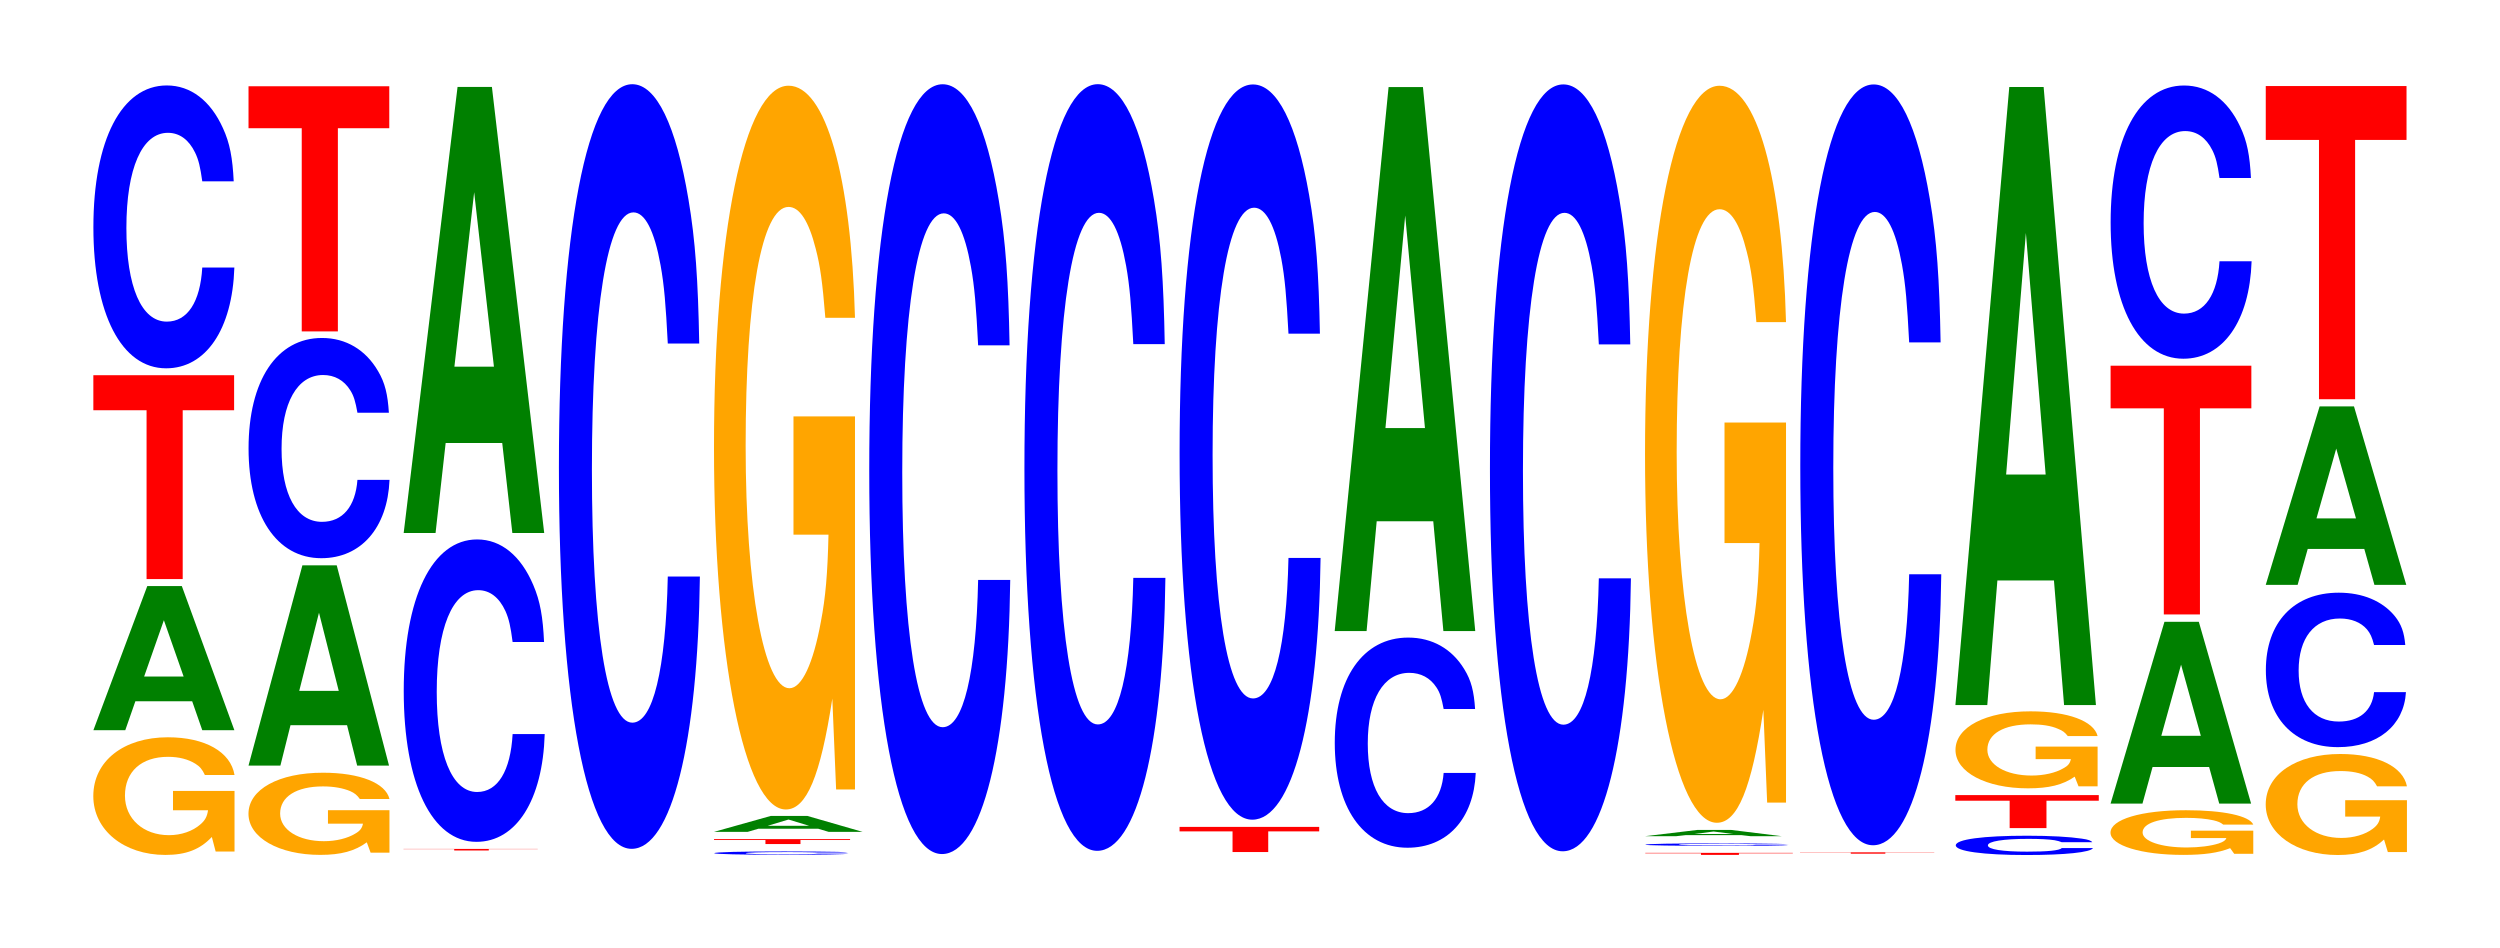
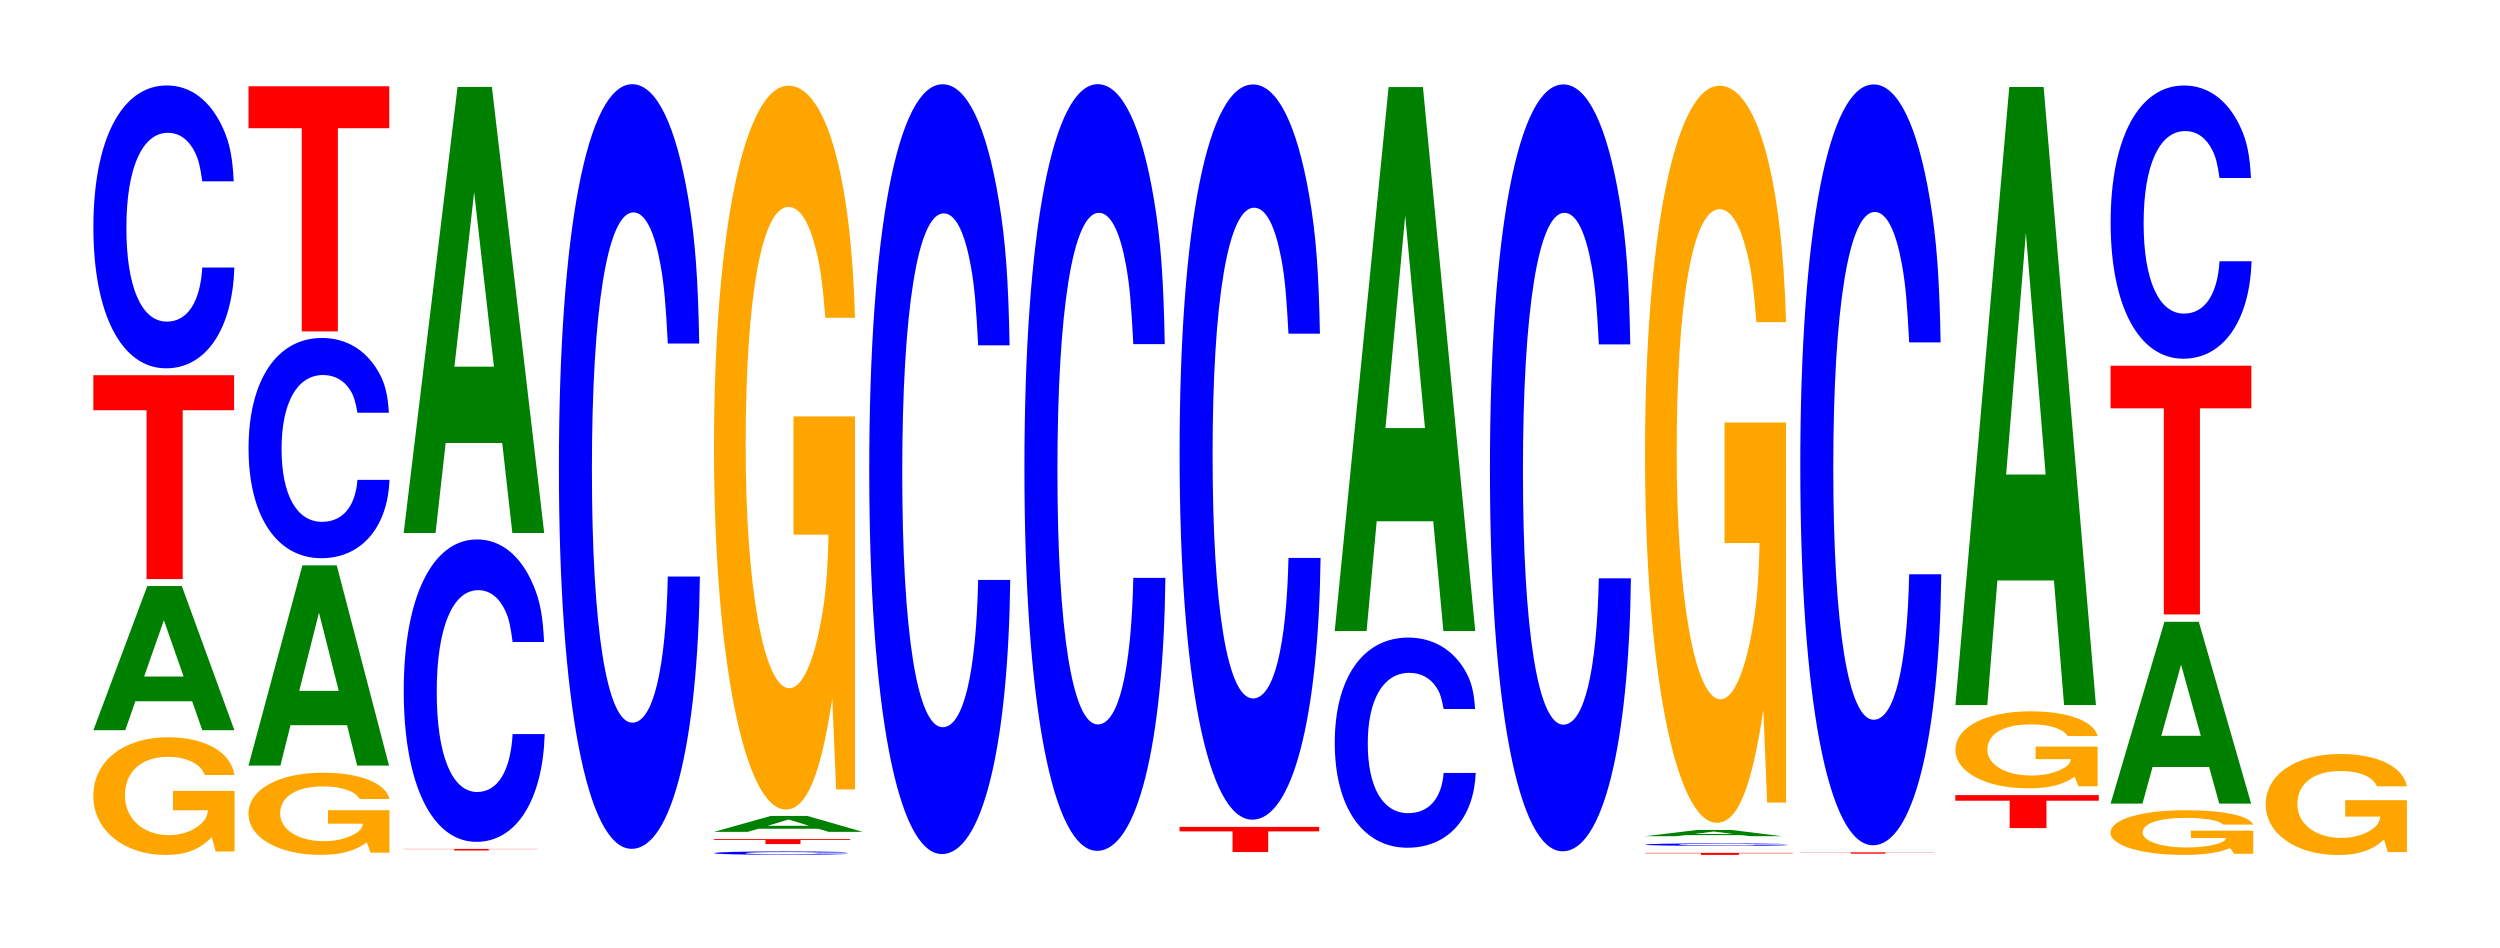
<svg xmlns="http://www.w3.org/2000/svg" xmlns:xlink="http://www.w3.org/1999/xlink" width="174pt" height="66pt" viewBox="0 0 174 66" version="1.1">
  <defs>
    <g>
      <symbol overflow="visible" id="glyph0-0">
        <path style="stroke:none;" d="M 10.438 -4.203 L 6.156 -4.203 L 6.156 -2.859 L 8.594 -2.859 C 8.531 -2.422 8.391 -2.156 8.062 -1.875 C 7.531 -1.406 6.734 -1.125 5.875 -1.125 C 4.094 -1.125 2.812 -2.266 2.812 -3.875 C 2.812 -5.547 3.953 -6.578 5.812 -6.578 C 6.578 -6.578 7.219 -6.406 7.719 -6.094 C 8.016 -5.906 8.188 -5.719 8.375 -5.312 L 10.438 -5.312 C 10.172 -6.922 8.391 -7.938 5.797 -7.938 C 2.719 -7.938 0.609 -6.281 0.609 -3.844 C 0.609 -1.484 2.734 0.25 5.625 0.25 C 7.062 0.25 8.031 -0.125 8.859 -1 L 9.125 0.016 L 10.438 0.016 Z M 10.438 -4.203 " />
      </symbol>
      <symbol overflow="visible" id="glyph1-0">
        <path style="stroke:none;" d="M 7.25 -2.016 L 7.953 0 L 10.188 0 L 6.531 -10.031 L 4.125 -10.031 L 0.375 0 L 2.594 0 L 3.297 -2.016 Z M 6.656 -3.734 L 3.906 -3.734 L 5.281 -7.656 Z M 6.656 -3.734 " />
      </symbol>
      <symbol overflow="visible" id="glyph2-0">
        <path style="stroke:none;" d="M 6.453 -11.75 L 10.031 -11.75 L 10.031 -14.188 L 0.234 -14.188 L 0.234 -11.75 L 3.938 -11.75 L 3.938 0 L 6.453 0 Z M 6.453 -11.75 " />
      </symbol>
      <symbol overflow="visible" id="glyph3-0">
        <path style="stroke:none;" d="M 10.438 -12.422 C 10.359 -14.047 10.172 -15.078 9.688 -16.125 C 8.828 -18.031 7.453 -19.094 5.781 -19.094 C 2.641 -19.094 0.672 -15.312 0.672 -9.219 C 0.672 -3.188 2.625 0.594 5.734 0.594 C 8.5 0.594 10.344 -2.109 10.484 -6.422 L 8.25 -6.422 C 8.109 -4.016 7.219 -2.656 5.781 -2.656 C 4.016 -2.656 2.969 -5.078 2.969 -9.172 C 2.969 -13.328 4.062 -15.797 5.859 -15.797 C 6.656 -15.797 7.312 -15.328 7.75 -14.422 C 8 -13.906 8.109 -13.422 8.25 -12.422 Z M 10.438 -12.422 " />
      </symbol>
      <symbol overflow="visible" id="glyph4-0">
        <path style="stroke:none;" d="M 10.422 -2.938 L 6.141 -2.938 L 6.141 -2 L 8.578 -2 C 8.516 -1.688 8.375 -1.5 8.047 -1.312 C 7.516 -0.984 6.719 -0.781 5.859 -0.781 C 4.094 -0.781 2.812 -1.578 2.812 -2.703 C 2.812 -3.875 3.938 -4.594 5.797 -4.594 C 6.562 -4.594 7.203 -4.469 7.688 -4.266 C 8 -4.125 8.156 -4 8.359 -3.719 L 10.422 -3.719 C 10.156 -4.828 8.375 -5.547 5.797 -5.547 C 2.719 -5.547 0.609 -4.391 0.609 -2.688 C 0.609 -1.031 2.719 0.172 5.609 0.172 C 7.047 0.172 8.016 -0.094 8.844 -0.703 L 9.109 0.016 L 10.422 0.016 Z M 10.422 -2.938 " />
      </symbol>
      <symbol overflow="visible" id="glyph5-0">
        <path style="stroke:none;" d="M 7.234 -2.812 L 7.938 0 L 10.156 0 L 6.516 -13.938 L 4.125 -13.938 L 0.375 0 L 2.594 0 L 3.297 -2.812 Z M 6.656 -5.203 L 3.906 -5.203 L 5.281 -10.641 Z M 6.656 -5.203 " />
      </symbol>
      <symbol overflow="visible" id="glyph6-0">
        <path style="stroke:none;" d="M 10.438 -9.656 C 10.359 -10.922 10.172 -11.734 9.688 -12.547 C 8.828 -14.031 7.453 -14.859 5.781 -14.859 C 2.641 -14.859 0.672 -11.906 0.672 -7.172 C 0.672 -2.484 2.625 0.469 5.734 0.469 C 8.5 0.469 10.344 -1.641 10.484 -4.984 L 8.25 -4.984 C 8.109 -3.125 7.219 -2.062 5.781 -2.062 C 4.016 -2.062 2.969 -3.953 2.969 -7.141 C 2.969 -10.359 4.062 -12.281 5.859 -12.281 C 6.656 -12.281 7.312 -11.922 7.75 -11.219 C 8 -10.828 8.109 -10.438 8.25 -9.656 Z M 10.438 -9.656 " />
      </symbol>
      <symbol overflow="visible" id="glyph7-0">
        <path style="stroke:none;" d="M 6.453 -14.141 L 10.031 -14.141 L 10.031 -17.062 L 0.234 -17.062 L 0.234 -14.141 L 3.938 -14.141 L 3.938 0 L 6.453 0 Z M 6.453 -14.141 " />
      </symbol>
      <symbol overflow="visible" id="glyph8-0">
        <path style="stroke:none;" d="M 6.156 -0.094 L 9.562 -0.094 L 9.562 -0.109 L 0.219 -0.109 L 0.219 -0.094 L 3.75 -0.094 L 3.75 0 L 6.156 0 Z M 6.156 -0.094 " />
      </symbol>
      <symbol overflow="visible" id="glyph9-0">
        <path style="stroke:none;" d="M 10.438 -13.266 C 10.359 -15 10.172 -16.109 9.688 -17.234 C 8.828 -19.266 7.453 -20.406 5.781 -20.406 C 2.641 -20.406 0.672 -16.359 0.672 -9.859 C 0.672 -3.406 2.625 0.641 5.734 0.641 C 8.5 0.641 10.344 -2.25 10.484 -6.859 L 8.25 -6.859 C 8.109 -4.297 7.219 -2.828 5.781 -2.828 C 4.016 -2.828 2.969 -5.422 2.969 -9.797 C 2.969 -14.234 4.062 -16.875 5.859 -16.875 C 6.656 -16.875 7.312 -16.375 7.75 -15.422 C 8 -14.859 8.109 -14.344 8.25 -13.266 Z M 10.438 -13.266 " />
      </symbol>
      <symbol overflow="visible" id="glyph10-0">
        <path style="stroke:none;" d="M 7.234 -6.266 L 7.938 0 L 10.156 0 L 6.516 -31.047 L 4.125 -31.047 L 0.375 0 L 2.594 0 L 3.297 -6.266 Z M 6.656 -11.578 L 3.906 -11.578 L 5.281 -23.719 Z M 6.656 -11.578 " />
      </symbol>
      <symbol overflow="visible" id="glyph11-0">
        <path style="stroke:none;" d="M 10.438 -33.562 C 10.359 -37.953 10.172 -40.734 9.688 -43.594 C 8.828 -48.75 7.453 -51.609 5.781 -51.609 C 2.641 -51.609 0.672 -41.359 0.672 -24.938 C 0.672 -8.641 2.625 1.609 5.734 1.609 C 8.5 1.609 10.344 -5.703 10.484 -17.344 L 8.25 -17.344 C 8.109 -10.859 7.219 -7.172 5.781 -7.172 C 4.016 -7.172 2.969 -13.719 2.969 -24.797 C 2.969 -36 4.062 -42.688 5.859 -42.688 C 6.656 -42.688 7.312 -41.438 7.75 -39 C 8 -37.609 8.109 -36.281 8.25 -33.562 Z M 10.438 -33.562 " />
      </symbol>
      <symbol overflow="visible" id="glyph12-0">
        <path style="stroke:none;" d="M 9.938 -0.156 C 9.875 -0.172 9.688 -0.188 9.234 -0.203 C 8.406 -0.219 7.094 -0.234 5.516 -0.234 C 2.5 -0.234 0.641 -0.188 0.641 -0.109 C 0.641 -0.047 2.5 0 5.453 0 C 8.094 0 9.859 -0.031 9.984 -0.078 L 7.859 -0.078 C 7.719 -0.047 6.859 -0.031 5.516 -0.031 C 3.812 -0.031 2.828 -0.062 2.828 -0.109 C 2.828 -0.156 3.859 -0.188 5.578 -0.188 C 6.344 -0.188 6.969 -0.188 7.375 -0.172 C 7.609 -0.172 7.719 -0.156 7.859 -0.156 Z M 9.938 -0.156 " />
      </symbol>
      <symbol overflow="visible" id="glyph13-0">
        <path style="stroke:none;" d="M 6.25 -0.281 L 9.703 -0.281 L 9.703 -0.344 L 0.234 -0.344 L 0.234 -0.281 L 3.812 -0.281 L 3.812 0 L 6.25 0 Z M 6.25 -0.281 " />
      </symbol>
      <symbol overflow="visible" id="glyph14-0">
        <path style="stroke:none;" d="M 7.641 -0.219 L 8.375 0 L 10.734 0 L 6.891 -1.109 L 4.344 -1.109 L 0.391 0 L 2.734 0 L 3.484 -0.219 Z M 7.016 -0.422 L 4.125 -0.422 L 5.578 -0.859 Z M 7.016 -0.422 " />
      </symbol>
      <symbol overflow="visible" id="glyph15-0">
        <path style="stroke:none;" d="M 10.422 -25.844 L 6.141 -25.844 L 6.141 -17.609 L 8.578 -17.609 C 8.516 -14.906 8.375 -13.25 8.047 -11.547 C 7.516 -8.641 6.719 -6.922 5.859 -6.922 C 4.094 -6.922 2.812 -13.906 2.812 -23.797 C 2.812 -34.156 3.938 -40.422 5.797 -40.422 C 6.562 -40.422 7.203 -39.438 7.688 -37.516 C 8 -36.328 8.156 -35.203 8.359 -32.703 L 10.422 -32.703 C 10.156 -42.594 8.375 -48.859 5.797 -48.859 C 2.719 -48.859 0.609 -38.641 0.609 -23.672 C 0.609 -9.094 2.719 1.516 5.609 1.516 C 7.047 1.516 8.016 -0.797 8.844 -6.203 L 9.109 0.125 L 10.422 0.125 Z M 10.422 -25.844 " />
      </symbol>
      <symbol overflow="visible" id="glyph16-0">
        <path style="stroke:none;" d="M 10.438 -33.797 C 10.359 -38.219 10.172 -41.016 9.688 -43.891 C 8.828 -49.094 7.453 -51.969 5.781 -51.969 C 2.641 -51.969 0.672 -41.656 0.672 -25.109 C 0.672 -8.703 2.625 1.609 5.734 1.609 C 8.5 1.609 10.344 -5.75 10.484 -17.469 L 8.25 -17.469 C 8.109 -10.938 7.219 -7.219 5.781 -7.219 C 4.016 -7.219 2.969 -13.812 2.969 -24.969 C 2.969 -36.25 4.062 -42.984 5.859 -42.984 C 6.656 -42.984 7.312 -41.719 7.75 -39.266 C 8 -37.875 8.109 -36.531 8.25 -33.797 Z M 10.438 -33.797 " />
      </symbol>
      <symbol overflow="visible" id="glyph17-0">
        <path style="stroke:none;" d="M 10.438 -33.656 C 10.359 -38.062 10.172 -40.844 9.688 -43.719 C 8.828 -48.875 7.453 -51.75 5.781 -51.75 C 2.641 -51.75 0.672 -41.484 0.672 -25 C 0.672 -8.656 2.625 1.609 5.734 1.609 C 8.5 1.609 10.344 -5.719 10.484 -17.391 L 8.25 -17.391 C 8.109 -10.891 7.219 -7.188 5.781 -7.188 C 4.016 -7.188 2.969 -13.75 2.969 -24.859 C 2.969 -36.094 4.062 -42.797 5.859 -42.797 C 6.656 -42.797 7.312 -41.547 7.75 -39.109 C 8 -37.703 8.109 -36.375 8.25 -33.656 Z M 10.438 -33.656 " />
      </symbol>
      <symbol overflow="visible" id="glyph18-0">
        <path style="stroke:none;" d="M 6.406 -1.438 L 9.953 -1.438 L 9.953 -1.75 L 0.234 -1.75 L 0.234 -1.438 L 3.922 -1.438 L 3.922 0 L 6.406 0 Z M 6.406 -1.438 " />
      </symbol>
      <symbol overflow="visible" id="glyph19-0">
        <path style="stroke:none;" d="M 10.438 -32.281 C 10.359 -36.5 10.172 -39.172 9.688 -41.922 C 8.828 -46.875 7.453 -49.625 5.781 -49.625 C 2.641 -49.625 0.672 -39.781 0.672 -23.969 C 0.672 -8.297 2.625 1.547 5.734 1.547 C 8.5 1.547 10.344 -5.484 10.484 -16.672 L 8.25 -16.672 C 8.109 -10.453 7.219 -6.891 5.781 -6.891 C 4.016 -6.891 2.969 -13.188 2.969 -23.844 C 2.969 -34.625 4.062 -41.047 5.859 -41.047 C 6.656 -41.047 7.312 -39.844 7.75 -37.5 C 8 -36.156 8.109 -34.891 8.25 -32.281 Z M 10.438 -32.281 " />
      </symbol>
      <symbol overflow="visible" id="glyph20-0">
        <path style="stroke:none;" d="M 10.438 -9.219 C 10.359 -10.438 10.172 -11.203 9.688 -11.984 C 8.828 -13.406 7.453 -14.188 5.781 -14.188 C 2.641 -14.188 0.672 -11.375 0.672 -6.859 C 0.672 -2.375 2.625 0.438 5.734 0.438 C 8.5 0.438 10.344 -1.562 10.484 -4.766 L 8.25 -4.766 C 8.109 -2.984 7.219 -1.969 5.781 -1.969 C 4.016 -1.969 2.969 -3.766 2.969 -6.812 C 2.969 -9.891 4.062 -11.734 5.859 -11.734 C 6.656 -11.734 7.312 -11.391 7.75 -10.719 C 8 -10.344 8.109 -9.969 8.25 -9.219 Z M 10.438 -9.219 " />
      </symbol>
      <symbol overflow="visible" id="glyph21-0">
        <path style="stroke:none;" d="M 7.234 -7.641 L 7.938 0 L 10.156 0 L 6.516 -37.859 L 4.125 -37.859 L 0.375 0 L 2.594 0 L 3.297 -7.641 Z M 6.656 -14.125 L 3.906 -14.125 L 5.281 -28.922 Z M 6.656 -14.125 " />
      </symbol>
      <symbol overflow="visible" id="glyph22-0">
        <path style="stroke:none;" d="M 10.438 -33.672 C 10.359 -38.078 10.172 -40.875 9.688 -43.734 C 8.828 -48.906 7.453 -51.766 5.781 -51.766 C 2.641 -51.766 0.672 -41.5 0.672 -25.016 C 0.672 -8.656 2.625 1.609 5.734 1.609 C 8.5 1.609 10.344 -5.734 10.484 -17.391 L 8.25 -17.391 C 8.109 -10.891 7.219 -7.203 5.781 -7.203 C 4.016 -7.203 2.969 -13.766 2.969 -24.875 C 2.969 -36.125 4.062 -42.828 5.859 -42.828 C 6.656 -42.828 7.312 -41.562 7.75 -39.125 C 8 -37.719 8.109 -36.391 8.25 -33.672 Z M 10.438 -33.672 " />
      </symbol>
      <symbol overflow="visible" id="glyph23-0">
        <path style="stroke:none;" d="M 6.766 -0.109 L 10.516 -0.109 L 10.516 -0.141 L 0.25 -0.141 L 0.25 -0.109 L 4.125 -0.109 L 4.125 0 L 6.766 0 Z M 6.766 -0.109 " />
      </symbol>
      <symbol overflow="visible" id="glyph24-0">
        <path style="stroke:none;" d="M 10.594 -0.109 C 10.516 -0.125 10.312 -0.125 9.828 -0.141 C 8.969 -0.156 7.562 -0.172 5.875 -0.172 C 2.672 -0.172 0.688 -0.141 0.688 -0.078 C 0.688 -0.031 2.656 0 5.812 0 C 8.625 0 10.5 -0.016 10.641 -0.062 L 8.375 -0.062 C 8.234 -0.031 7.312 -0.031 5.875 -0.031 C 4.062 -0.031 3.016 -0.047 3.016 -0.078 C 3.016 -0.125 4.109 -0.141 5.953 -0.141 C 6.75 -0.141 7.422 -0.141 7.859 -0.125 C 8.109 -0.125 8.234 -0.125 8.375 -0.109 Z M 10.594 -0.109 " />
      </symbol>
      <symbol overflow="visible" id="glyph25-0">
        <path style="stroke:none;" d="M 7.062 -0.078 L 7.734 0 L 9.906 0 L 6.359 -0.438 L 4.016 -0.438 L 0.359 0 L 2.516 0 L 3.219 -0.078 Z M 6.484 -0.156 L 3.812 -0.156 L 5.141 -0.328 Z M 6.484 -0.156 " />
      </symbol>
      <symbol overflow="visible" id="glyph26-0">
        <path style="stroke:none;" d="M 10.422 -26.312 L 6.141 -26.312 L 6.141 -17.922 L 8.578 -17.922 C 8.516 -15.172 8.375 -13.5 8.047 -11.75 C 7.516 -8.797 6.719 -7.047 5.859 -7.047 C 4.094 -7.047 2.812 -14.172 2.812 -24.234 C 2.812 -34.781 3.938 -41.156 5.797 -41.156 C 6.562 -41.156 7.203 -40.156 7.688 -38.203 C 8 -37 8.156 -35.859 8.359 -33.297 L 10.422 -33.297 C 10.156 -43.375 8.375 -49.75 5.797 -49.75 C 2.719 -49.75 0.609 -39.344 0.609 -24.109 C 0.609 -9.266 2.719 1.547 5.609 1.547 C 7.047 1.547 8.016 -0.812 8.844 -6.312 L 9.109 0.141 L 10.422 0.141 Z M 10.422 -26.312 " />
      </symbol>
      <symbol overflow="visible" id="glyph27-0">
        <path style="stroke:none;" d="M 6.156 -0.078 L 9.562 -0.078 L 9.562 -0.094 L 0.219 -0.094 L 0.219 -0.078 L 3.75 -0.078 L 3.75 0 L 6.156 0 Z M 6.156 -0.078 " />
      </symbol>
      <symbol overflow="visible" id="glyph28-0">
        <path style="stroke:none;" d="M 10.438 -33.406 C 10.359 -37.781 10.172 -40.547 9.688 -43.391 C 8.828 -48.516 7.453 -51.359 5.781 -51.359 C 2.641 -51.359 0.672 -41.172 0.672 -24.812 C 0.672 -8.594 2.625 1.594 5.734 1.594 C 8.5 1.594 10.344 -5.688 10.484 -17.266 L 8.25 -17.266 C 8.109 -10.812 7.219 -7.141 5.781 -7.141 C 4.016 -7.141 2.969 -13.656 2.969 -24.672 C 2.969 -35.828 4.062 -42.484 5.859 -42.484 C 6.656 -42.484 7.312 -41.234 7.75 -38.812 C 8 -37.422 8.109 -36.109 8.25 -33.406 Z M 10.438 -33.406 " />
      </symbol>
      <symbol overflow="visible" id="glyph29-0">
-         <path style="stroke:none;" d="M 10.156 -0.844 C 10.078 -0.953 9.891 -1.031 9.422 -1.094 C 8.594 -1.219 7.25 -1.297 5.625 -1.297 C 2.562 -1.297 0.656 -1.047 0.656 -0.625 C 0.656 -0.219 2.547 0.047 5.562 0.047 C 8.266 0.047 10.062 -0.141 10.203 -0.438 L 8.031 -0.438 C 7.891 -0.266 7.016 -0.188 5.625 -0.188 C 3.906 -0.188 2.891 -0.344 2.891 -0.625 C 2.891 -0.906 3.953 -1.078 5.703 -1.078 C 6.484 -1.078 7.125 -1.047 7.531 -0.984 C 7.766 -0.938 7.891 -0.906 8.031 -0.844 Z M 10.156 -0.844 " />
-       </symbol>
+         </symbol>
      <symbol overflow="visible" id="glyph30-0">
        <path style="stroke:none;" d="M 6.578 -1.906 L 10.219 -1.906 L 10.219 -2.297 L 0.234 -2.297 L 0.234 -1.906 L 4.016 -1.906 L 4.016 0 L 6.578 0 Z M 6.578 -1.906 " />
      </symbol>
      <symbol overflow="visible" id="glyph31-0">
        <path style="stroke:none;" d="M 10.516 -2.75 L 6.203 -2.75 L 6.203 -1.875 L 8.656 -1.875 C 8.594 -1.578 8.453 -1.406 8.125 -1.234 C 7.594 -0.922 6.781 -0.734 5.922 -0.734 C 4.125 -0.734 2.844 -1.484 2.844 -2.531 C 2.844 -3.641 3.984 -4.297 5.859 -4.297 C 6.625 -4.297 7.281 -4.203 7.766 -3.984 C 8.078 -3.859 8.234 -3.75 8.438 -3.484 L 10.516 -3.484 C 10.25 -4.531 8.453 -5.203 5.844 -5.203 C 2.734 -5.203 0.625 -4.109 0.625 -2.516 C 0.625 -0.969 2.75 0.156 5.672 0.156 C 7.125 0.156 8.094 -0.078 8.922 -0.656 L 9.188 0.016 L 10.516 0.016 Z M 10.516 -2.75 " />
      </symbol>
      <symbol overflow="visible" id="glyph32-0">
        <path style="stroke:none;" d="M 7.234 -8.672 L 7.938 0 L 10.156 0 L 6.516 -43.016 L 4.125 -43.016 L 0.375 0 L 2.594 0 L 3.297 -8.672 Z M 6.656 -16.047 L 3.906 -16.047 L 5.281 -32.859 Z M 6.656 -16.047 " />
      </symbol>
      <symbol overflow="visible" id="glyph33-0">
        <path style="stroke:none;" d="M 10.562 -1.594 L 6.219 -1.594 L 6.219 -1.078 L 8.688 -1.078 C 8.641 -0.922 8.484 -0.812 8.156 -0.703 C 7.625 -0.531 6.812 -0.422 5.938 -0.422 C 4.141 -0.422 2.859 -0.859 2.859 -1.469 C 2.859 -2.109 4 -2.484 5.891 -2.484 C 6.656 -2.484 7.312 -2.422 7.797 -2.312 C 8.109 -2.234 8.281 -2.172 8.469 -2.016 L 10.562 -2.016 C 10.297 -2.625 8.484 -3.016 5.875 -3.016 C 2.75 -3.016 0.625 -2.375 0.625 -1.453 C 0.625 -0.562 2.766 0.094 5.688 0.094 C 7.141 0.094 8.125 -0.047 8.953 -0.375 L 9.234 0.016 L 10.562 0.016 Z M 10.562 -1.594 " />
      </symbol>
      <symbol overflow="visible" id="glyph34-0">
        <path style="stroke:none;" d="M 7.234 -2.547 L 7.938 0 L 10.156 0 L 6.516 -12.656 L 4.125 -12.656 L 0.375 0 L 2.594 0 L 3.297 -2.547 Z M 6.656 -4.719 L 3.906 -4.719 L 5.281 -9.672 Z M 6.656 -4.719 " />
      </symbol>
      <symbol overflow="visible" id="glyph35-0">
        <path style="stroke:none;" d="M 6.453 -14.344 L 10.031 -14.344 L 10.031 -17.312 L 0.234 -17.312 L 0.234 -14.344 L 3.938 -14.344 L 3.938 0 L 6.453 0 Z M 6.453 -14.344 " />
      </symbol>
      <symbol overflow="visible" id="glyph36-0">
        <path style="stroke:none;" d="M 10.438 -12 C 10.359 -13.562 10.172 -14.562 9.688 -15.578 C 8.828 -17.422 7.453 -18.438 5.781 -18.438 C 2.641 -18.438 0.672 -14.781 0.672 -8.906 C 0.672 -3.094 2.625 0.578 5.734 0.578 C 8.5 0.578 10.344 -2.047 10.484 -6.203 L 8.25 -6.203 C 8.109 -3.891 7.219 -2.562 5.781 -2.562 C 4.016 -2.562 2.969 -4.906 2.969 -8.859 C 2.969 -12.875 4.062 -15.266 5.859 -15.266 C 6.656 -15.266 7.312 -14.812 7.75 -13.938 C 8 -13.438 8.109 -12.969 8.25 -12 Z M 10.438 -12 " />
      </symbol>
      <symbol overflow="visible" id="glyph37-0">
        <path style="stroke:none;" d="M 10.438 -3.594 L 6.141 -3.594 L 6.141 -2.453 L 8.578 -2.453 C 8.531 -2.078 8.375 -1.844 8.062 -1.609 C 7.531 -1.203 6.719 -0.969 5.875 -0.969 C 4.094 -0.969 2.812 -1.938 2.812 -3.312 C 2.812 -4.766 3.953 -5.625 5.812 -5.625 C 6.578 -5.625 7.219 -5.5 7.703 -5.234 C 8.016 -5.062 8.172 -4.906 8.359 -4.562 L 10.438 -4.562 C 10.172 -5.938 8.375 -6.812 5.797 -6.812 C 2.719 -6.812 0.609 -5.391 0.609 -3.297 C 0.609 -1.266 2.734 0.219 5.625 0.219 C 7.062 0.219 8.031 -0.109 8.844 -0.859 L 9.109 0.016 L 10.438 0.016 Z M 10.438 -3.594 " />
      </symbol>
      <symbol overflow="visible" id="glyph38-0">
-         <path style="stroke:none;" d="M 10.375 -6.781 C 10.297 -7.656 10.109 -8.219 9.641 -8.797 C 8.781 -9.844 7.406 -10.422 5.75 -10.422 C 2.625 -10.422 0.672 -8.359 0.672 -5.031 C 0.672 -1.75 2.609 0.328 5.688 0.328 C 8.453 0.328 10.281 -1.156 10.422 -3.5 L 8.203 -3.5 C 8.062 -2.188 7.172 -1.453 5.75 -1.453 C 3.984 -1.453 2.953 -2.766 2.953 -5 C 2.953 -7.266 4.031 -8.625 5.828 -8.625 C 6.625 -8.625 7.281 -8.359 7.703 -7.875 C 7.938 -7.594 8.062 -7.328 8.203 -6.781 Z M 10.375 -6.781 " />
-       </symbol>
+         </symbol>
      <symbol overflow="visible" id="glyph39-0">
-         <path style="stroke:none;" d="M 7.234 -2.5 L 7.938 0 L 10.156 0 L 6.516 -12.422 L 4.125 -12.422 L 0.375 0 L 2.594 0 L 3.297 -2.5 Z M 6.656 -4.625 L 3.906 -4.625 L 5.281 -9.484 Z M 6.656 -4.625 " />
-       </symbol>
+         </symbol>
      <symbol overflow="visible" id="glyph40-0">
-         <path style="stroke:none;" d="M 6.453 -18.047 L 10.031 -18.047 L 10.031 -21.797 L 0.234 -21.797 L 0.234 -18.047 L 3.938 -18.047 L 3.938 0 L 6.453 0 Z M 6.453 -18.047 " />
-       </symbol>
+         </symbol>
    </g>
  </defs>
  <g id="surface1">
    <g style="fill:rgb(100%,64.647%,0%);fill-opacity:1;">
      <use xlink:href="#glyph0-0" x="5.885" y="59.253" />
    </g>
    <g style="fill:rgb(0%,50.194%,0%);fill-opacity:1;">
      <use xlink:href="#glyph1-0" x="6.125" y="50.823" />
    </g>
    <g style="fill:rgb(100%,0%,0%);fill-opacity:1;">
      <use xlink:href="#glyph2-0" x="6.263" y="40.303" />
    </g>
    <g style="fill:rgb(0%,0%,100%);fill-opacity:1;">
      <use xlink:href="#glyph3-0" x="5.828" y="25.041" />
    </g>
    <g style="fill:rgb(100%,64.647%,0%);fill-opacity:1;">
      <use xlink:href="#glyph4-0" x="16.685" y="59.328" />
    </g>
    <g style="fill:rgb(0%,50.194%,0%);fill-opacity:1;">
      <use xlink:href="#glyph5-0" x="16.921" y="53.287" />
    </g>
    <g style="fill:rgb(0%,0%,100%);fill-opacity:1;">
      <use xlink:href="#glyph6-0" x="16.628" y="38.382" />
    </g>
    <g style="fill:rgb(100%,0%,0%);fill-opacity:1;">
      <use xlink:href="#glyph7-0" x="17.063" y="23.066" />
    </g>
    <g style="fill:rgb(100%,0%,0%);fill-opacity:1;">
      <use xlink:href="#glyph8-0" x="27.863" y="59.194" />
    </g>
    <g style="fill:rgb(0%,0%,100%);fill-opacity:1;">
      <use xlink:href="#glyph9-0" x="27.428" y="57.951" />
    </g>
    <g style="fill:rgb(0%,50.194%,0%);fill-opacity:1;">
      <use xlink:href="#glyph10-0" x="27.721" y="37.097" />
    </g>
    <g style="fill:rgb(0%,0%,100%);fill-opacity:1;">
      <use xlink:href="#glyph11-0" x="38.228" y="57.47" />
    </g>
    <g style="fill:rgb(0%,0%,100%);fill-opacity:1;">
      <use xlink:href="#glyph12-0" x="49.073" y="59.493" />
    </g>
    <g style="fill:rgb(100%,0%,0%);fill-opacity:1;">
      <use xlink:href="#glyph13-0" x="49.463" y="58.746" />
    </g>
    <g style="fill:rgb(0%,50.194%,0%);fill-opacity:1;">
      <use xlink:href="#glyph14-0" x="49.302" y="57.898" />
    </g>
    <g style="fill:rgb(100%,64.647%,0%);fill-opacity:1;">
      <use xlink:href="#glyph15-0" x="49.085" y="54.824" />
    </g>
    <g style="fill:rgb(0%,0%,100%);fill-opacity:1;">
      <use xlink:href="#glyph16-0" x="59.828" y="57.833" />
    </g>
    <g style="fill:rgb(0%,0%,100%);fill-opacity:1;">
      <use xlink:href="#glyph17-0" x="70.628" y="57.609" />
    </g>
    <g style="fill:rgb(100%,0%,0%);fill-opacity:1;">
      <use xlink:href="#glyph18-0" x="81.863" y="59.302" />
    </g>
    <g style="fill:rgb(0%,0%,100%);fill-opacity:1;">
      <use xlink:href="#glyph19-0" x="81.428" y="55.503" />
    </g>
    <g style="fill:rgb(0%,0%,100%);fill-opacity:1;">
      <use xlink:href="#glyph20-0" x="92.228" y="58.564" />
    </g>
    <g style="fill:rgb(0%,50.194%,0%);fill-opacity:1;">
      <use xlink:href="#glyph21-0" x="92.521" y="43.92" />
    </g>
    <g style="fill:rgb(0%,0%,100%);fill-opacity:1;">
      <use xlink:href="#glyph22-0" x="103.028" y="57.641" />
    </g>
    <g style="fill:rgb(100%,0%,0%);fill-opacity:1;">
      <use xlink:href="#glyph23-0" x="114.263" y="59.5" />
    </g>
    <g style="fill:rgb(0%,0%,100%);fill-opacity:1;">
      <use xlink:href="#glyph24-0" x="113.828" y="58.871" />
    </g>
    <g style="fill:rgb(0%,50.194%,0%);fill-opacity:1;">
      <use xlink:href="#glyph25-0" x="114.125" y="58.201" />
    </g>
    <g style="fill:rgb(100%,64.647%,0%);fill-opacity:1;">
      <use xlink:href="#glyph26-0" x="113.885" y="55.718" />
    </g>
    <g style="fill:rgb(100%,0%,0%);fill-opacity:1;">
      <use xlink:href="#glyph27-0" x="125.063" y="59.416" />
    </g>
    <g style="fill:rgb(0%,0%,100%);fill-opacity:1;">
      <use xlink:href="#glyph28-0" x="124.628" y="57.236" />
    </g>
    <g style="fill:rgb(0%,0%,100%);fill-opacity:1;">
      <use xlink:href="#glyph29-0" x="135.466" y="59.463" />
    </g>
    <g style="fill:rgb(100%,0%,0%);fill-opacity:1;">
      <use xlink:href="#glyph30-0" x="135.856" y="57.636" />
    </g>
    <g style="fill:rgb(100%,64.647%,0%);fill-opacity:1;">
      <use xlink:href="#glyph31-0" x="135.477" y="54.712" />
    </g>
    <g style="fill:rgb(0%,50.194%,0%);fill-opacity:1;">
      <use xlink:href="#glyph32-0" x="135.721" y="49.072" />
    </g>
    <g style="fill:rgb(100%,64.647%,0%);fill-opacity:1;">
      <use xlink:href="#glyph33-0" x="146.266" y="59.407" />
    </g>
    <g style="fill:rgb(0%,50.194%,0%);fill-opacity:1;">
      <use xlink:href="#glyph34-0" x="146.521" y="55.932" />
    </g>
    <g style="fill:rgb(100%,0%,0%);fill-opacity:1;">
      <use xlink:href="#glyph35-0" x="146.663" y="42.765" />
    </g>
    <g style="fill:rgb(0%,0%,100%);fill-opacity:1;">
      <use xlink:href="#glyph36-0" x="146.228" y="24.389" />
    </g>
    <g style="fill:rgb(100%,64.647%,0%);fill-opacity:1;">
      <use xlink:href="#glyph37-0" x="157.085" y="59.29" />
    </g>
    <g style="fill:rgb(0%,0%,100%);fill-opacity:1;">
      <use xlink:href="#glyph38-0" x="157.032" y="51.673" />
    </g>
    <g style="fill:rgb(0%,50.194%,0%);fill-opacity:1;">
      <use xlink:href="#glyph39-0" x="157.321" y="40.706" />
    </g>
    <g style="fill:rgb(100%,0%,0%);fill-opacity:1;">
      <use xlink:href="#glyph40-0" x="157.463" y="27.786" />
    </g>
  </g>
</svg>